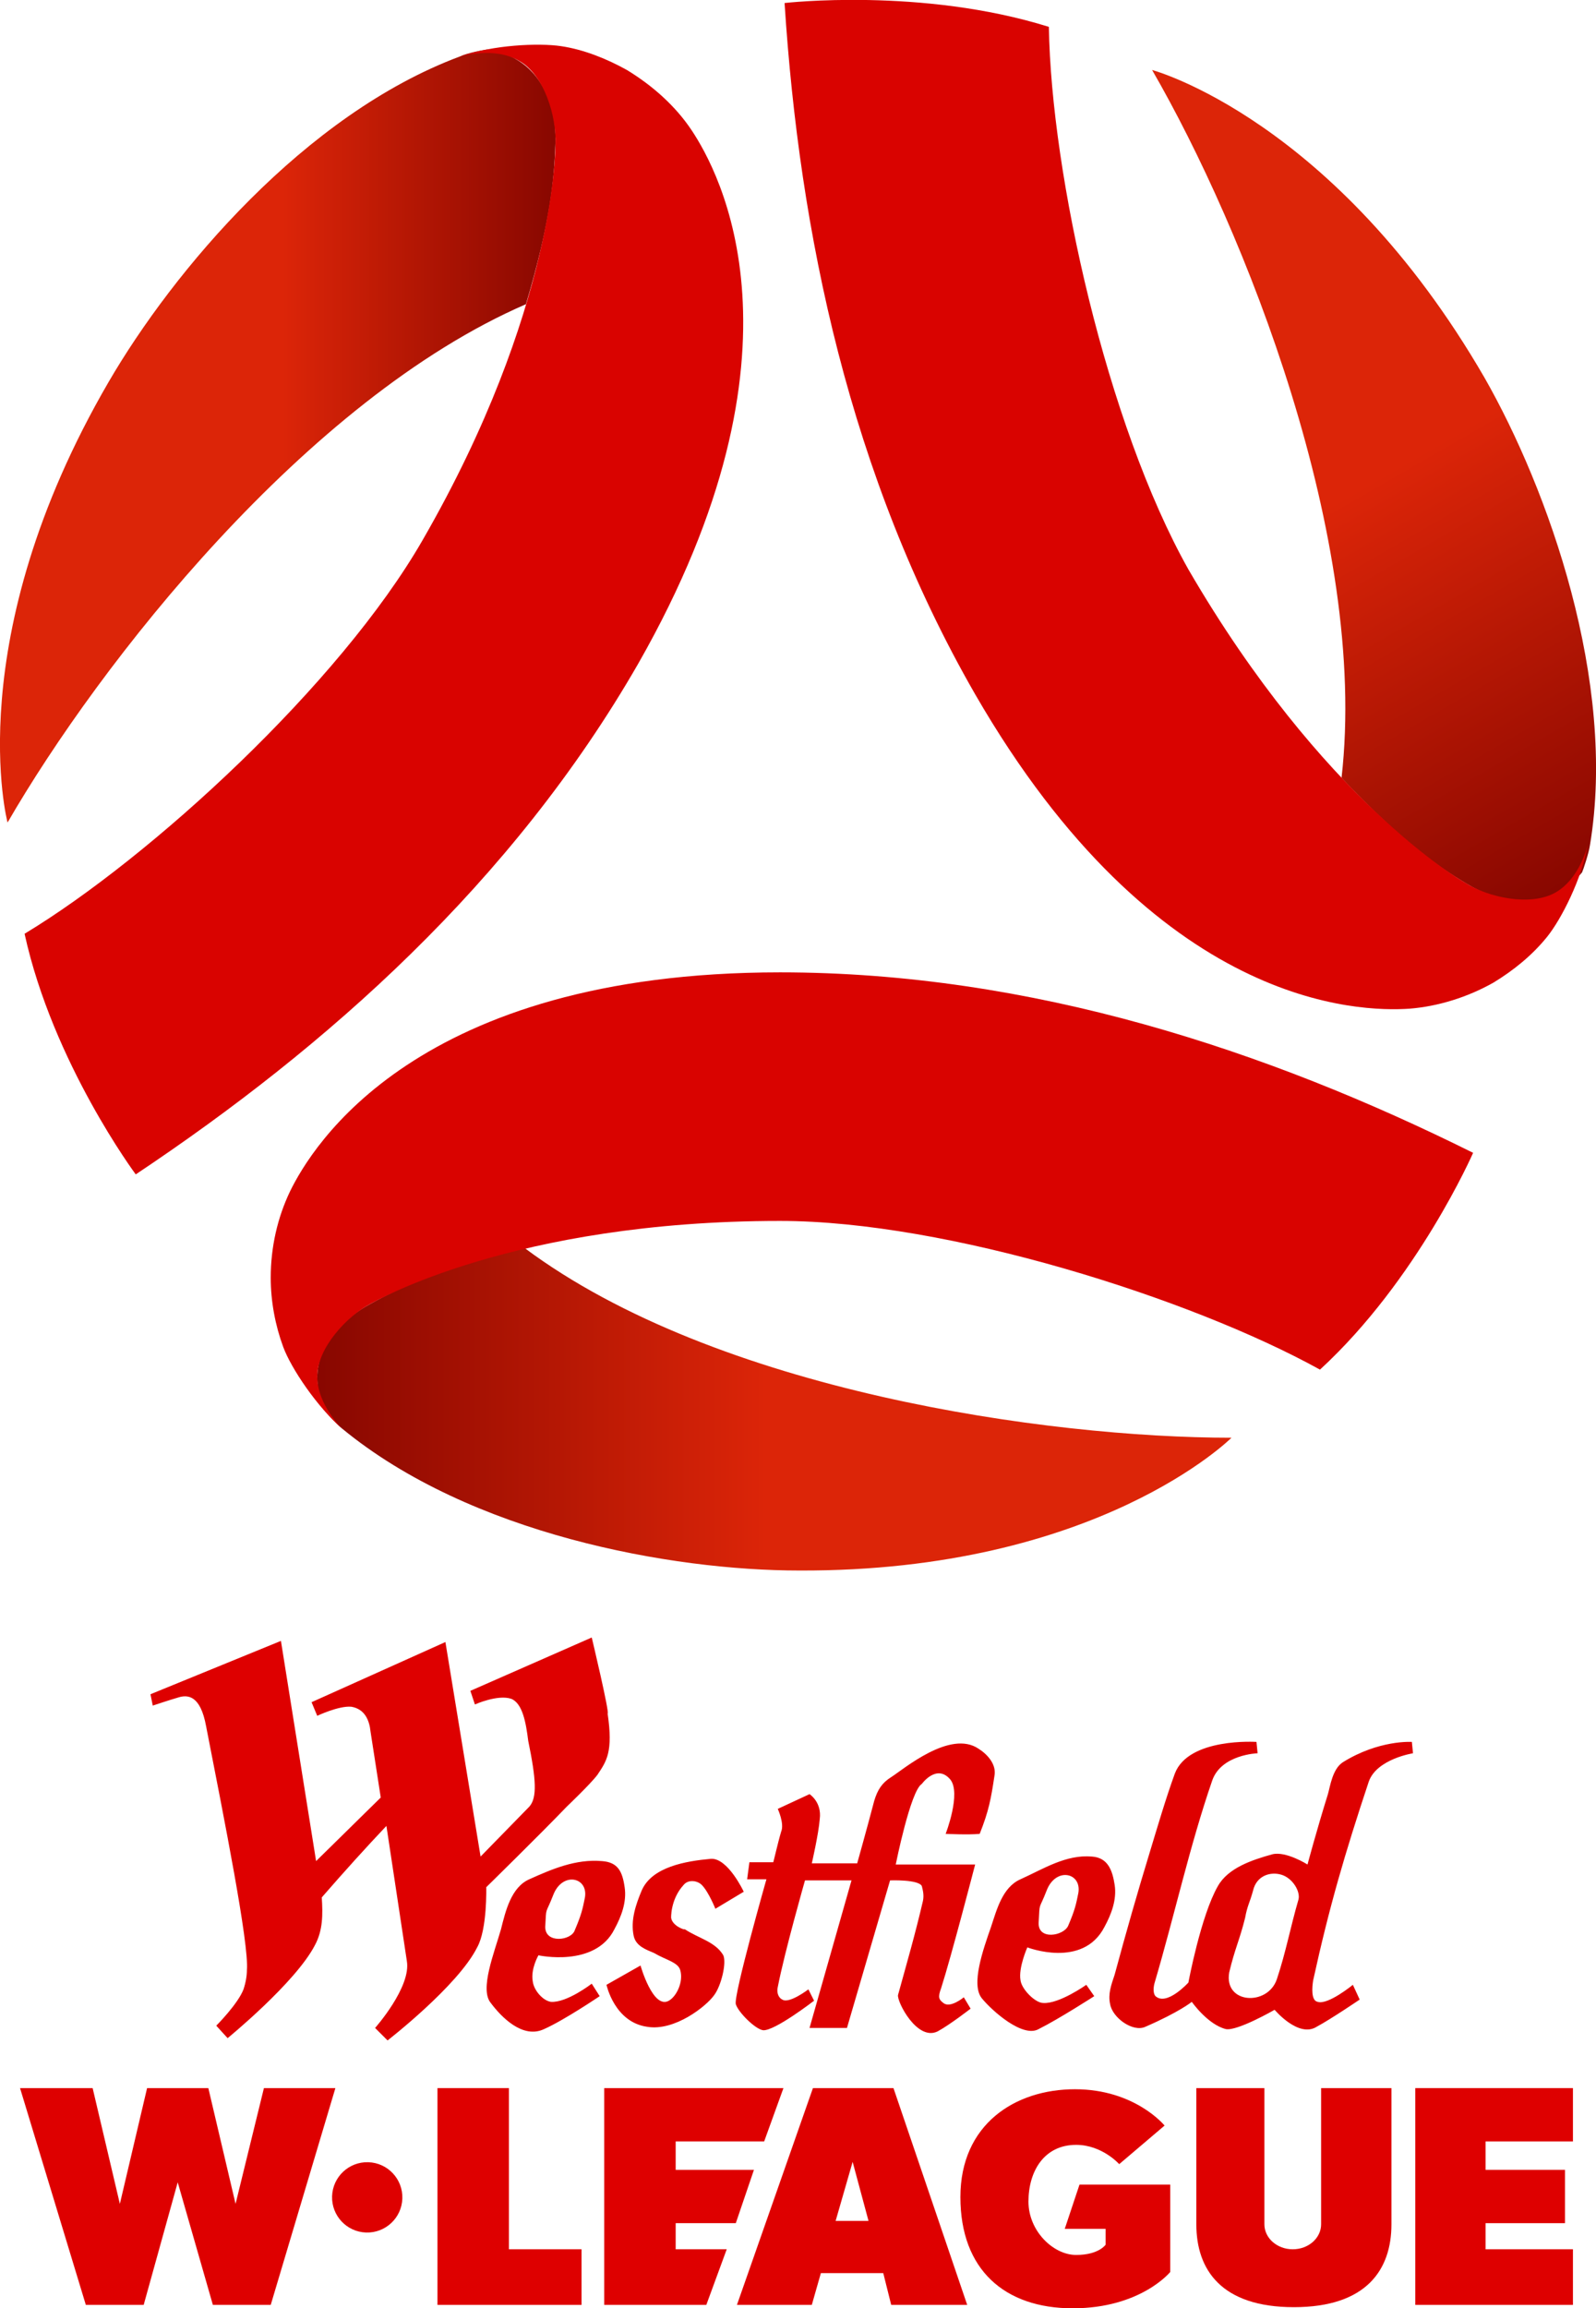
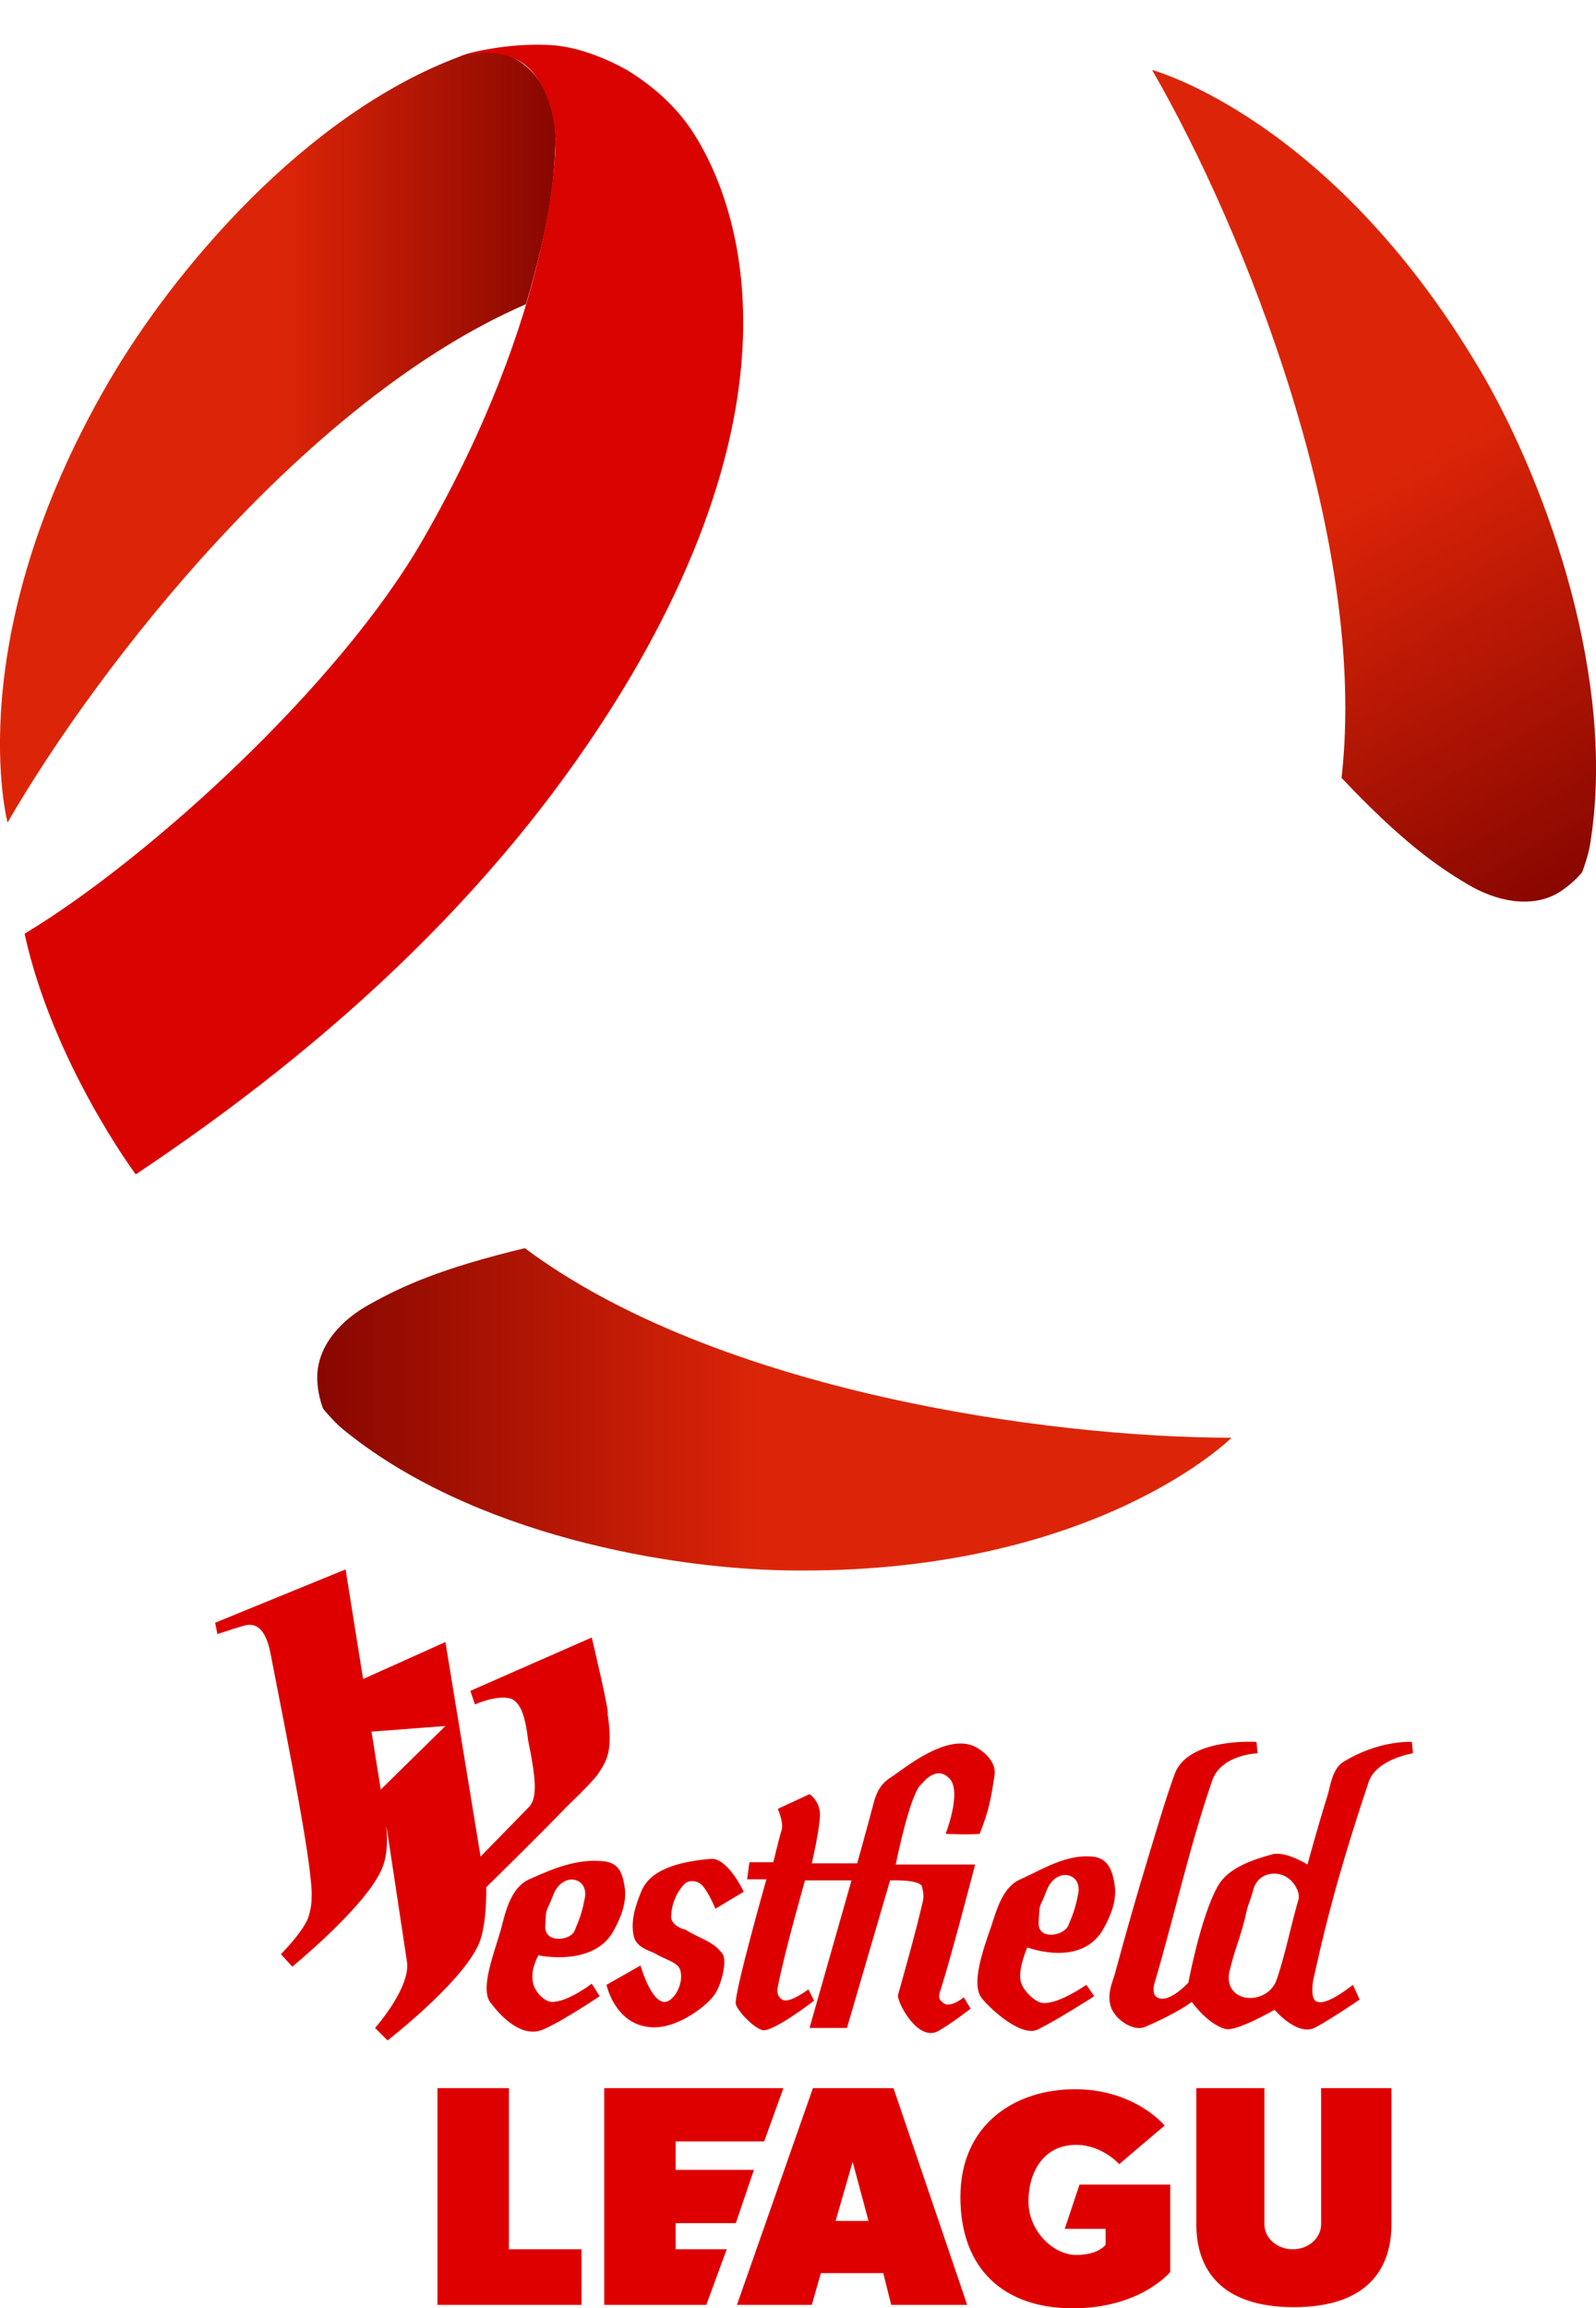
<svg xmlns="http://www.w3.org/2000/svg" version="1.1" id="Layer_1" x="0px" y="0px" width="422.1px" height="610.1px" viewBox="0 0 422.1 610.1" style="enable-background:new 0 0 422.1 610.1;" xml:space="preserve">
  <style type="text/css">
	.st0{fill:url(#SVGID_1_);}
	.st1{fill:#D90300;}
	.st2{fill:url(#SVGID_2_);}
	.st3{fill:url(#SVGID_3_);}
	.st4{fill:#DE0000;}
</style>
  <g id="emblem">
    <g>
      <linearGradient id="SVGID_1_" gradientUnits="userSpaceOnUse" x1="146.936" y1="497.427" x2="9.094947e-13" y2="497.427" gradientTransform="matrix(1 0 0 -1 0 612.706)">
        <stop offset="0" style="stop-color:#880700" />
        <stop offset="0.491" style="stop-color:#DC2508" />
      </linearGradient>
      <path class="st0" d="M2,217.4c24.3-42,78.9-111.8,137.1-137c6.6-22.2,7.5-33.4,7.8-42.7c0.3-8.7-3-17.7-10.2-21.9    c-2.4-1.5-5.1-2.4-7.8-2.7c-0.6,0-5.4,0.9-7.2,1.8c-41.1,15.3-75.9,56.7-93,86.1C-10.9,169.1,2,217.4,2,217.4z" />
      <path class="st1" d="M182.9,34.4c-4.2-6.3-10.2-11.7-17.1-15.9c-5.4-3-11.4-5.4-17.4-6.3c-6-0.9-18.3-0.3-26.4,2.7    c0,0,8.7-2.7,15.3,1.2c6.6,3.6,9.9,14.7,9.6,21.9c0,1.2,0,43.8-35.1,104.7c-21.9,38.1-72,84-105.3,104.1    c7.5,34.2,29.4,63.6,29.4,63.6c50.4-33.6,99.6-77.1,132.9-135C216.2,92.3,190.1,45.2,182.9,34.4z" />
    </g>
    <g>
      <linearGradient id="SVGID_2_" gradientUnits="userSpaceOnUse" x1="419.387" y1="380.879" x2="298.357" y2="590.51" gradientTransform="matrix(1 0 0 -1 0 612.706)">
        <stop offset="0" style="stop-color:#880700" />
        <stop offset="0.491" style="stop-color:#DC2508" />
      </linearGradient>
      <path class="st2" d="M304.7,18.5c24.3,42,57.3,124.1,50.1,187.1c15.9,16.8,25.2,23.3,33.3,28.1c7.5,4.5,16.8,6.5,24,2.3    c2.4-1.5,4.5-3.3,6.3-5.4c0.3-0.6,1.8-5.1,2.1-7.2c7.2-43.2-11.1-94.2-27.9-123.6C353,31.4,304.7,18.5,304.7,18.5z" />
-       <path class="st1" d="M372.8,266.6c7.5-0.6,15.3-3,22.2-6.9c5.4-3.3,10.2-7.2,14.1-12c3.9-4.8,9.3-15.6,10.8-24.3    c0,0-2.1,9-8.7,12.6c-6.6,3.6-17.7,1.2-23.7-2.7c-1.2-0.6-37.8-21.9-73.2-82.8C292.7,112.1,278,46.1,277.4,7.1    c-33.6-10.5-69.9-6.3-69.9-6.3c3.9,60.6,17.1,124.8,50.4,182.7C305.9,266.6,359.6,267.5,372.8,266.6z" />
    </g>
    <g>
      <linearGradient id="SVGID_3_" gradientUnits="userSpaceOnUse" x1="83.908" y1="240.176" x2="325.708" y2="240.176" gradientTransform="matrix(1 0 0 -1 0 612.706)">
        <stop offset="0" style="stop-color:#880700" />
        <stop offset="0.491" style="stop-color:#DC2508" />
      </linearGradient>
      <path class="st3" d="M325.7,380c-48.6,0-136.2-12.3-186.9-50.1c-22.5,5.4-32.7,10.2-40.8,14.7c-7.8,4.2-14.1,11.1-14.1,19.5    c0,2.7,0.6,5.7,1.5,8.1c0.3,0.6,3.6,4.2,5.1,5.4c33.9,27.9,87,37.5,120.9,37.5C290.3,415.4,325.7,380,325.7,380z" />
-       <path class="st1" d="M76.7,314.9c-3.3,6.9-5.1,14.7-5.1,22.8c0,6.3,1.2,12.6,3.3,18.3c2.1,5.7,9,15.9,15.6,21.6    c0,0-6.6-6.3-6.6-13.8s7.8-15.9,14.1-19.2c1.2-0.6,37.8-21.9,108.3-21.9c44.1,0,108.6,20.4,142.8,39.3    c25.8-23.7,40.5-57.3,40.5-57.3c-54.3-27-116.7-47.7-183.3-47.7C110,257,82.4,303.2,76.7,314.9z" />
    </g>
  </g>
-   <ellipse id="_x2E_" transform="matrix(3.327797e-02 -0.999 0.999 3.327797e-02 -486.242 658.758)" class="st4" cx="97.4" cy="580.7" rx="9.3" ry="9.3" />
  <polygon id="l" class="st4" points="134.6,594.5 134.6,551.9 115.7,551.9 115.7,594.5 115.7,609.2 134.6,609.2 153.8,609.2   153.8,594.5 " />
  <polygon id="e" class="st4" points="178.7,594.5 178.7,587.6 194.6,587.6 199.4,573.5 178.7,573.5 178.7,566 202.1,566 207.2,551.9   178.7,551.9 176.6,551.9 159.8,551.9 159.8,594.5 159.8,609.2 178.7,609.2 186.8,609.2 192.2,594.5 " />
  <path id="a2" class="st4" d="M235.7,609.2h20.1l-19.5-57.3H215l-20.1,57.3h19.8l2.4-8.4h16.5L235.7,609.2z M221,587l4.5-15.6  l4.2,15.6H221z" />
  <path id="g" class="st4" d="M292.4,593.3v-4.2h-10.8l3.9-11.7h24v23.1c0,0-7.8,9.6-25.8,9.6S254,599.9,254,580.7  c0-19.2,14.4-28.5,30.3-28.5c15.9,0,23.7,9.6,23.7,9.6L296,572c0,0-4.5-5.1-11.4-5.1c-8.4,0-12.6,6.9-12.6,15  c0,7.8,6.6,14.1,12.6,14.1S292.4,593.3,292.4,593.3z" />
  <path id="u" class="st4" d="M349.4,551.9v11.4v3.6c0,6.6,0,19.8,0,21c0,3.6-3.3,6.6-7.5,6.6c-4.2,0-7.5-3-7.5-6.6c0-1.2,0-14.4,0-21  v-3.6v-11.4h-18v36c0,12,6.6,21.9,25.8,21.9c19.2,0,25.8-9.9,25.8-21.9v-36H349.4z" />
-   <polygon id="e2" class="st4" points="392.9,594.5 392.9,587.6 413.9,587.6 413.9,573.5 392.9,573.5 392.9,566 416,566 416,551.9   392.9,551.9 390.8,551.9 374.3,551.9 374.3,594.5 374.3,609.2 416,609.2 416,594.5 " />
-   <polygon class="st4" points="69.8,551.9 62.3,582.5 55.1,551.9 38.9,551.9 31.7,582.5 24.5,551.9 5.3,551.9 22.7,609.2 38,609.2   47,576.8 56.3,609.2 71.6,609.2 88.7,551.9 " />
-   <path class="st4" d="M149.9,477.5c-6.9,7.2-21.3,21.3-21.3,21.3s0.3,11.1-2.4,15.9c-5.1,10.2-23.7,24.6-23.7,24.6l-3.3-3.3  c0,0,9.6-10.8,8.4-17.7l-5.4-35.7c-5.4,5.7-11.1,12-17.1,18.9c0.3,4.5,0.3,8.7-1.8,12.6c-5.1,9.9-23.1,24.6-23.1,24.6l-3-3.3  c0,0,5.7-5.7,7.2-9.6c0.6-1.8,0.9-3.6,0.9-5.1c0.6-6.9-6-39.9-10.8-64.5c-1.5-8.1-4.8-8.4-7.5-7.5c-2.1,0.6-6.6,2.1-6.6,2.1l-0.6-3  l34.5-14.1l9.3,58.2l17.1-16.8L98,457.7c-0.3-3-1.5-6-5.1-6.6c-3.3-0.3-9,2.4-9,2.4l-1.5-3.6l35.4-15.9l9.3,56.7  c0,0,12-12.3,12.9-13.2c2.1-2.4,1.8-7.2-0.3-17.4c-0.6-4.8-1.5-9.9-4.5-11.1c-3.6-1.2-9.6,1.5-9.6,1.5l-1.2-3.6l32.1-14.1  c0,0,4.8,20.1,4.2,20.1c1.5,10.2-0.3,12.6-2.7,16.2C156.2,471.5,149.9,477.5,149.9,477.5 M167.6,511.7c-0.9-4.2,0.6-8.4,2.1-12  c2.7-6.3,11.7-7.8,18.3-8.4c4.5-0.3,8.7,8.7,8.7,8.7l-7.5,4.5c0,0-1.8-4.5-3.6-6.3c-1.2-1.2-3.6-1.5-4.8,0c-3.6,3.9-3.3,9-3.3,8.7  c0.3,2.1,3.6,3.3,3.6,3c3.6,2.4,8.1,3.3,10.2,6.9c0.9,2.1-0.6,8.1-2.4,10.5c-2.1,3-10.5,9.6-17.7,8.4c-8.7-1.2-10.8-11.1-10.8-11.1  l9-5.1c0,0,3.3,11.7,7.5,9.3c2.1-1.2,3.9-5.1,3-8.1c-0.6-2.1-3.9-2.7-6.9-4.5C170.9,515.3,168.2,514.4,167.6,511.7 M206.6,484.1  c0.9-2.1-0.9-6-0.9-6l8.4-3.9c0,0,3.3,2.1,2.7,6.6c-0.3,3.9-2.1,11.7-2.1,11.7h12c0,0,2.7-9.6,4.5-16.5c0.9-3,2.1-4.8,4.5-6.3  c3.3-2.1,15.6-12.6,23.1-7.5c2.4,1.5,4.8,4.2,4.2,7.2c-0.9,6-1.5,9.3-3.9,15.3c-3,0.3-9,0-9,0s4.2-10.8,1.2-14.4  c-3.6-4.2-7.5,1.2-7.5,1.2c-3,1.8-6.9,21.3-6.9,21.3h21c0,0-6.3,24.3-9,32.7c-0.9,2.4-0.6,3,0.6,3.9c1.8,1.5,5.4-1.5,5.4-1.5l1.8,3  c0,0-5.4,4.2-8.7,6c-5.4,2.7-10.8-7.8-10.5-9.6c2.4-8.7,4.5-15.9,6.6-24.9c0.3-1.5,0-2.7-0.3-3.9c-0.9-1.8-8.4-1.5-8.4-1.5L224,536  h-9.9l11.1-39h-12.3c0,0-5.4,18.9-7.2,28.2c-0.3,1.2,0,2.7,1.2,3.3c1.8,1.2,6.9-2.7,6.9-2.7l1.5,3c0,0-10.5,8.1-13.5,7.8  c-2.1-0.3-6.6-4.8-7.2-6.9c-0.6-2.4,8.1-33,8.1-33h-5.1l0.6-4.5h6.3C204.5,492.5,205.7,487.1,206.6,484.1 M310.7,468.8  c3.6-9.6,21.6-8.4,21.6-8.4l0.3,3c0,0-9.6,0.3-12,7.2c-6,17.4-9.9,35.4-15.3,53.7c-0.3,1.2-0.3,2.7,0.3,3.3c3,2.7,8.7-3.6,8.7-3.6  s3.3-17.7,7.8-25.5c2.7-4.8,9-6.9,14.4-8.4c3.6-0.9,9.3,2.7,9.3,2.7s2.4-9,5.4-18.6c0.6-2.1,1.2-6.6,3.9-8.4  c9.6-6,18.3-5.4,18.3-5.4l0.3,3c0,0-9.6,1.5-11.7,7.5c-6.3,18.9-10.5,33.3-14.7,52.5c-0.3,1.8-0.6,5.4,1.2,5.7  c2.7,0.9,9.3-4.5,9.3-4.5l1.8,3.9c0,0-7.5,5.1-11.4,7.2c-4.8,3-11.1-4.5-11.1-4.5s-9.9,5.7-12.9,5.1c-4.8-1.2-9-7.2-9-7.2  s-3.3,2.7-12.3,6.6c-3.3,1.5-8.7-2.4-9.3-6c-0.6-2.7,0.3-5.1,1.2-7.8c3-11.1,6-21.6,9.3-32.4C306.2,482.6,308.3,475.4,310.7,468.8   M269.9,496.7c6-2.7,12-6.6,18.9-6c4.2,0.3,5.4,3.6,6,7.5c0.6,3.9-0.9,7.8-2.7,11.1c-5.7,11.1-20.4,5.4-20.4,5.4s-2.4,5.4-1.8,8.7  c0.3,2.4,3.9,6,6,6c4.2,0.3,11.4-4.8,11.4-4.8l2.1,3c0,0-9.3,6-14.7,8.7c-4.2,2.4-12.3-4.8-15-8.1c-3-3.6,0.3-12.9,2.4-18.9  C263.6,504.8,265.1,498.8,269.9,496.7 M140,496.7c6-2.7,12.3-5.4,19.2-4.8c4.2,0.3,5.4,2.7,6,6.9c0.6,3.9-0.9,7.8-2.7,11.1  c-5.1,10.2-20.1,6.9-20.1,6.9s-2.1,3.6-1.5,6.9c0.3,2.4,2.7,5.1,4.8,5.4c4.2,0.3,10.8-4.8,10.8-4.8l2.1,3.3c0,0-9.3,6.3-14.7,8.7  c-5.7,2.7-11.4-3.3-14.1-6.9c-3-3.6,0.9-13.2,2.7-19.5C133.7,505.1,135.2,498.8,140,496.7 M325.1,521.3c-1.5,8.4,10.2,9,12.6,1.8  c2.4-7.2,3.6-13.8,5.7-21c0.6-2.1-1.5-5.7-4.5-6.6c-3-0.9-6.6,0.3-7.5,4.2c-0.9,3.3-1.5,3.9-2.1,7.2  C327.8,512.9,326.6,515,325.1,521.3 M152,510.2c1.8-4.2,2.1-5.7,2.7-8.7c0.9-5.4-6-6.9-8.4-0.6c-2.1,5.4-1.8,2.7-2.1,8.4  C144.2,513.8,151.1,512.9,152,510.2 M282.5,509c1.8-4.2,2.1-5.7,2.7-8.7c0.9-5.4-6-6.9-8.4-0.6c-2.1,5.4-1.8,2.7-2.1,8.4  C274.4,512.9,281.3,511.7,282.5,509" />
+   <path class="st4" d="M149.9,477.5c-6.9,7.2-21.3,21.3-21.3,21.3s0.3,11.1-2.4,15.9c-5.1,10.2-23.7,24.6-23.7,24.6l-3.3-3.3  c0,0,9.6-10.8,8.4-17.7l-5.4-35.7c0.3,4.5,0.3,8.7-1.8,12.6c-5.1,9.9-23.1,24.6-23.1,24.6l-3-3.3  c0,0,5.7-5.7,7.2-9.6c0.6-1.8,0.9-3.6,0.9-5.1c0.6-6.9-6-39.9-10.8-64.5c-1.5-8.1-4.8-8.4-7.5-7.5c-2.1,0.6-6.6,2.1-6.6,2.1l-0.6-3  l34.5-14.1l9.3,58.2l17.1-16.8L98,457.7c-0.3-3-1.5-6-5.1-6.6c-3.3-0.3-9,2.4-9,2.4l-1.5-3.6l35.4-15.9l9.3,56.7  c0,0,12-12.3,12.9-13.2c2.1-2.4,1.8-7.2-0.3-17.4c-0.6-4.8-1.5-9.9-4.5-11.1c-3.6-1.2-9.6,1.5-9.6,1.5l-1.2-3.6l32.1-14.1  c0,0,4.8,20.1,4.2,20.1c1.5,10.2-0.3,12.6-2.7,16.2C156.2,471.5,149.9,477.5,149.9,477.5 M167.6,511.7c-0.9-4.2,0.6-8.4,2.1-12  c2.7-6.3,11.7-7.8,18.3-8.4c4.5-0.3,8.7,8.7,8.7,8.7l-7.5,4.5c0,0-1.8-4.5-3.6-6.3c-1.2-1.2-3.6-1.5-4.8,0c-3.6,3.9-3.3,9-3.3,8.7  c0.3,2.1,3.6,3.3,3.6,3c3.6,2.4,8.1,3.3,10.2,6.9c0.9,2.1-0.6,8.1-2.4,10.5c-2.1,3-10.5,9.6-17.7,8.4c-8.7-1.2-10.8-11.1-10.8-11.1  l9-5.1c0,0,3.3,11.7,7.5,9.3c2.1-1.2,3.9-5.1,3-8.1c-0.6-2.1-3.9-2.7-6.9-4.5C170.9,515.3,168.2,514.4,167.6,511.7 M206.6,484.1  c0.9-2.1-0.9-6-0.9-6l8.4-3.9c0,0,3.3,2.1,2.7,6.6c-0.3,3.9-2.1,11.7-2.1,11.7h12c0,0,2.7-9.6,4.5-16.5c0.9-3,2.1-4.8,4.5-6.3  c3.3-2.1,15.6-12.6,23.1-7.5c2.4,1.5,4.8,4.2,4.2,7.2c-0.9,6-1.5,9.3-3.9,15.3c-3,0.3-9,0-9,0s4.2-10.8,1.2-14.4  c-3.6-4.2-7.5,1.2-7.5,1.2c-3,1.8-6.9,21.3-6.9,21.3h21c0,0-6.3,24.3-9,32.7c-0.9,2.4-0.6,3,0.6,3.9c1.8,1.5,5.4-1.5,5.4-1.5l1.8,3  c0,0-5.4,4.2-8.7,6c-5.4,2.7-10.8-7.8-10.5-9.6c2.4-8.7,4.5-15.9,6.6-24.9c0.3-1.5,0-2.7-0.3-3.9c-0.9-1.8-8.4-1.5-8.4-1.5L224,536  h-9.9l11.1-39h-12.3c0,0-5.4,18.9-7.2,28.2c-0.3,1.2,0,2.7,1.2,3.3c1.8,1.2,6.9-2.7,6.9-2.7l1.5,3c0,0-10.5,8.1-13.5,7.8  c-2.1-0.3-6.6-4.8-7.2-6.9c-0.6-2.4,8.1-33,8.1-33h-5.1l0.6-4.5h6.3C204.5,492.5,205.7,487.1,206.6,484.1 M310.7,468.8  c3.6-9.6,21.6-8.4,21.6-8.4l0.3,3c0,0-9.6,0.3-12,7.2c-6,17.4-9.9,35.4-15.3,53.7c-0.3,1.2-0.3,2.7,0.3,3.3c3,2.7,8.7-3.6,8.7-3.6  s3.3-17.7,7.8-25.5c2.7-4.8,9-6.9,14.4-8.4c3.6-0.9,9.3,2.7,9.3,2.7s2.4-9,5.4-18.6c0.6-2.1,1.2-6.6,3.9-8.4  c9.6-6,18.3-5.4,18.3-5.4l0.3,3c0,0-9.6,1.5-11.7,7.5c-6.3,18.9-10.5,33.3-14.7,52.5c-0.3,1.8-0.6,5.4,1.2,5.7  c2.7,0.9,9.3-4.5,9.3-4.5l1.8,3.9c0,0-7.5,5.1-11.4,7.2c-4.8,3-11.1-4.5-11.1-4.5s-9.9,5.7-12.9,5.1c-4.8-1.2-9-7.2-9-7.2  s-3.3,2.7-12.3,6.6c-3.3,1.5-8.7-2.4-9.3-6c-0.6-2.7,0.3-5.1,1.2-7.8c3-11.1,6-21.6,9.3-32.4C306.2,482.6,308.3,475.4,310.7,468.8   M269.9,496.7c6-2.7,12-6.6,18.9-6c4.2,0.3,5.4,3.6,6,7.5c0.6,3.9-0.9,7.8-2.7,11.1c-5.7,11.1-20.4,5.4-20.4,5.4s-2.4,5.4-1.8,8.7  c0.3,2.4,3.9,6,6,6c4.2,0.3,11.4-4.8,11.4-4.8l2.1,3c0,0-9.3,6-14.7,8.7c-4.2,2.4-12.3-4.8-15-8.1c-3-3.6,0.3-12.9,2.4-18.9  C263.6,504.8,265.1,498.8,269.9,496.7 M140,496.7c6-2.7,12.3-5.4,19.2-4.8c4.2,0.3,5.4,2.7,6,6.9c0.6,3.9-0.9,7.8-2.7,11.1  c-5.1,10.2-20.1,6.9-20.1,6.9s-2.1,3.6-1.5,6.9c0.3,2.4,2.7,5.1,4.8,5.4c4.2,0.3,10.8-4.8,10.8-4.8l2.1,3.3c0,0-9.3,6.3-14.7,8.7  c-5.7,2.7-11.4-3.3-14.1-6.9c-3-3.6,0.9-13.2,2.7-19.5C133.7,505.1,135.2,498.8,140,496.7 M325.1,521.3c-1.5,8.4,10.2,9,12.6,1.8  c2.4-7.2,3.6-13.8,5.7-21c0.6-2.1-1.5-5.7-4.5-6.6c-3-0.9-6.6,0.3-7.5,4.2c-0.9,3.3-1.5,3.9-2.1,7.2  C327.8,512.9,326.6,515,325.1,521.3 M152,510.2c1.8-4.2,2.1-5.7,2.7-8.7c0.9-5.4-6-6.9-8.4-0.6c-2.1,5.4-1.8,2.7-2.1,8.4  C144.2,513.8,151.1,512.9,152,510.2 M282.5,509c1.8-4.2,2.1-5.7,2.7-8.7c0.9-5.4-6-6.9-8.4-0.6c-2.1,5.4-1.8,2.7-2.1,8.4  C274.4,512.9,281.3,511.7,282.5,509" />
</svg>